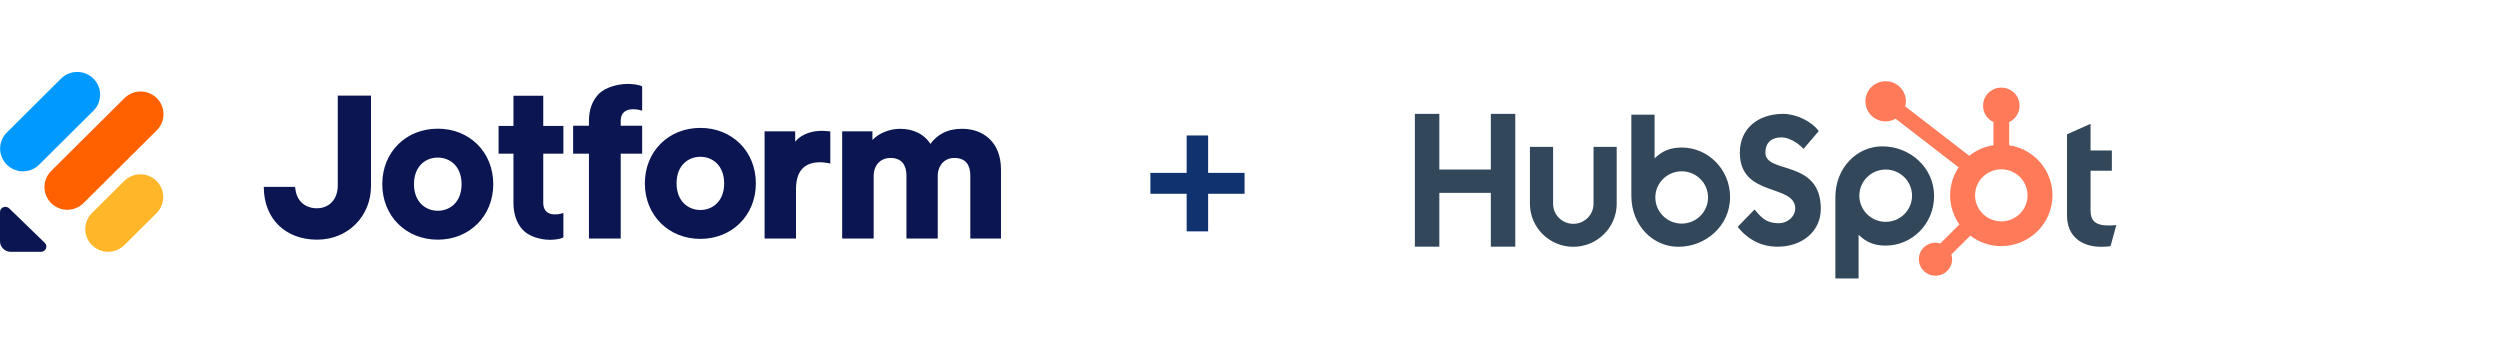
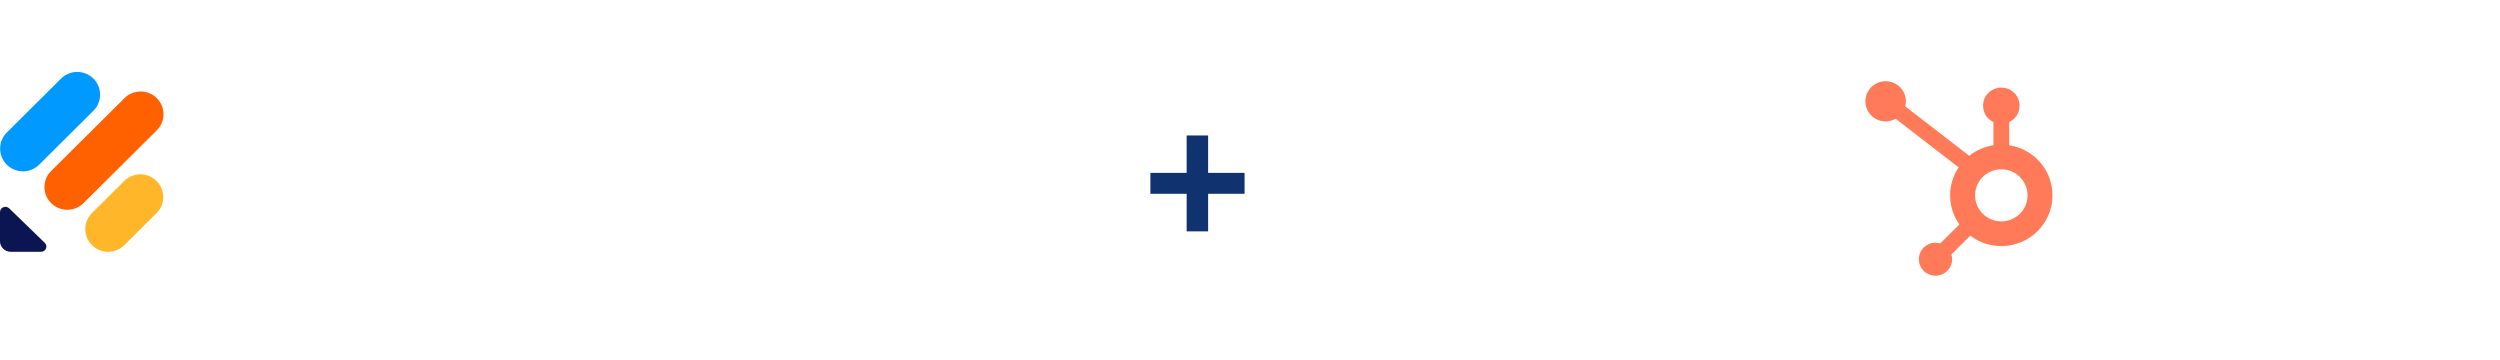
<svg xmlns="http://www.w3.org/2000/svg" width="417" height="60" viewBox="0 0 417 60" fill="none" aria-hidden="true">
-   <path fill-rule="evenodd" clip-rule="evenodd" d="M116.82 35.025C115.783 35.025 114.795 34.647 114.067 33.916 113.341 33.186 112.85 32.082 112.85 30.59 112.85 29.08 113.341 27.977 114.066 27.253 114.793 26.526 115.781 26.155 116.82 26.155 117.859 26.155 118.847 26.526 119.574 27.253 120.298 27.977 120.789 29.08 120.789 30.59 120.789 32.1 120.298 33.203 119.574 33.928 118.847 34.654 117.859 35.025 116.82 35.025zM116.82 21.334C111.553 21.334 107.563 25.209 107.563 30.59 107.563 35.936 111.552 39.846 116.82 39.846 122.088 39.846 126.076 35.936 126.076 30.59 126.076 25.209 122.087 21.334 116.82 21.334zM73.021 35.155C71.983 35.155 70.996 34.777 70.267 34.045 69.541 33.316 69.051 32.212 69.051 30.72 69.051 29.21 69.542 28.107 70.267 27.382 70.994 26.655 71.981 26.285 73.021 26.285 74.06 26.285 75.047 26.655 75.774 27.382 76.499 28.107 76.99 29.21 76.99 30.72 76.99 32.23 76.499 33.333 75.774 34.057 75.047 34.784 74.06 35.155 73.021 35.155zM73.021 21.463C67.753 21.463 63.764 25.339 63.764 30.72 63.764 36.066 67.752 39.976 73.021 39.976 78.289 39.976 82.277 36.066 82.277 30.72 82.277 25.339 78.288 21.463 73.021 21.463zM140.473 39.79H145.728V29.353C145.728 28.491 145.998 27.74 146.474 27.208 146.946 26.681 147.641 26.347 148.547 26.347 149.496 26.347 150.141 26.661 150.554 27.146 150.975 27.639 151.194 28.353 151.194 29.215V39.79H156.415V29.353C156.415 28.51 156.684 27.756 157.158 27.219 157.628 26.686 158.315 26.347 159.199 26.347 160.167 26.347 160.81 26.662 161.218 27.145 161.635 27.637 161.846 28.351 161.846 29.215V39.79H166.964V28.283C166.964 25.925 166.188 24.213 164.967 23.093 163.753 21.979 162.135 21.484 160.505 21.484 159.35 21.484 158.289 21.68 157.336 22.159 156.525 22.567 155.807 23.171 155.181 24.006 154.167 22.356 152.316 21.484 150.127 21.484 148.532 21.484 146.685 22.117 145.522 23.347V21.909H140.473V39.79zM138.495 21.925V27.28L138.085 27.198C137.595 27.099 137.173 27.066 136.782 27.066 135.668 27.066 134.678 27.339 133.967 28.002 133.261 28.66 132.774 29.756 132.774 31.524V39.79H127.533V21.91H132.637V23.635C133.9 22.118 135.86 21.823 137.091 21.823 137.485 21.823 137.842 21.859 138.181 21.893L138.495 21.925zM44 31.174L49.124 31.174 49.182 31.231C49.221 31.269 49.248 31.323 49.254 31.384 49.353 32.506 49.794 33.352 50.453 33.916 51.11 34.477 51.959 34.738 52.844 34.738 53.925 34.738 54.808 34.34 55.418 33.649 56.025 32.961 56.341 32.007 56.341 30.926V15.949H61.881V31.081C61.881 35.925 58.175 39.976 52.883 39.976 50.24 39.976 48.023 39.098 46.469 37.574 44.95 36.085 44.043 33.959 44.003 31.377L44 31.174zM106.819 18.377L107.11 18.46V14.403L106.977 14.342C106.772 14.249 106.442 14.165 106.061 14.104 105.675 14.041 105.22 14 104.757 14 102.95 14 100.919 14.598 99.867 15.675 98.816 16.751 98.237 18.285 98.237 20.121V20.978H95.596V25.634H98.237V39.79H100.886 103.536V25.634H107.11V20.978H103.536V20.186C103.536 19.361 103.825 18.886 104.193 18.609 104.574 18.324 105.074 18.224 105.53 18.224 106.215 18.224 106.613 18.317 106.819 18.377zM93.7 35.606L93.973 35.523V39.595L93.848 39.656C93.655 39.75 93.345 39.834 92.987 39.896 92.625 39.959 92.197 40 91.762 40 90.064 40 88.165 39.4 87.177 38.319 86.189 37.238 85.644 35.698 85.644 33.855V25.637H83.163L83.163 21.002 85.644 21.002 85.644 15.973H90.615V21.002L93.973 21.002V25.637L90.615 25.637V33.79C90.615 34.618 90.886 35.095 91.232 35.373 91.59 35.659 92.059 35.759 92.488 35.759 93.132 35.759 93.506 35.666 93.7 35.606z" fill="#0A1551" />
  <path d="M7.473 40.51C8.039 41.059 7.639 42 6.835 42H1.801C0.808 42 0 41.217 0 40.254V35.374C0 34.595 0.97 34.207 1.537 34.756L7.473 40.51Z" fill="#0A1551" />
  <path d="M15.341 40.89C13.851 39.41 13.851 37.01 15.341 35.53L20.718 30.188C22.208 28.707 24.623 28.707 26.113 30.188C27.603 31.668 27.603 34.068 26.113 35.548L20.736 40.89C19.246 42.37 16.831 42.37 15.341 40.89Z" fill="#FFB629" />
  <path d="M1.136 27.467C-0.354 25.987 -0.354 23.587 1.136 22.107L10.185 13.11C11.675 11.63 14.091 11.63 15.581 13.11C17.07 14.59 17.07 16.99 15.581 18.47L6.531 27.467C5.042 28.947 2.626 28.947 1.136 27.467Z" fill="#09F" />
  <path d="M8.533 33.879C7.043 32.399 7.043 29.999 8.533 28.518L20.76 16.371C22.25 14.891 24.665 14.891 26.155 16.371C27.645 17.852 27.645 20.251 26.155 21.732L13.928 33.879C12.438 35.359 10.023 35.359 8.533 33.879Z" fill="#FF6100" />
  <path d="M191.885 28.834V32.322H197.932V38.592H201.515V32.322H207.594V28.834H201.515V22.596H197.932V28.834H191.885Z" fill="#10326E" />
  <g clip-path="url(#hubspot-logo_svg__a)">
-     <path d="M248.67 18.994V28.274H240.081V18.994H236V41.147H240.081V32.168H248.67V41.147H252.749V18.994H248.67zM265.803 33.986C265.803 35.832 264.289 37.333 262.428 37.333 260.567 37.333 259.055 35.832 259.055 33.986V24.498H255.191V33.986C255.191 37.945 258.439 41.165 262.428 41.165 266.417 41.165 269.665 37.945 269.665 33.986V24.498H265.803V33.986zM294.47 25.475C294.47 23.53 295.767 22.914 297.188 22.914 298.333 22.914 299.846 23.778 300.835 24.827L303.369 21.865C302.104 20.168 299.538 18.994 297.438 18.994 293.235 18.994 290.205 21.433 290.205 25.475 290.205 32.975 299.446 30.596 299.446 34.795 299.446 36.09 298.179 37.232 296.728 37.232 294.44 37.232 293.699 36.121 292.647 34.948L289.835 37.848C291.628 40.039 293.852 41.151 296.51 41.151 300.497 41.151 303.711 38.683 303.711 34.825 303.711 26.494 294.47 29.085 294.47 25.475zM351.639 37.608C349.353 37.608 348.703 36.627 348.703 35.124V28.473H352.257V25.1H348.703V20.655L344.78 22.402V35.953C344.78 39.418 347.19 41.165 350.496 41.165 350.99 41.165 351.671 41.133 352.043 41.042L353 37.547C352.568 37.579 352.073 37.608 351.639 37.608zM280.531 24.609C278.614 24.609 277.277 25.16 275.984 26.419V19.127H272.109V32.642C272.109 37.702 275.796 41.165 279.939 41.165 284.544 41.165 288.578 37.638 288.578 32.888 288.578 28.197 284.857 24.609 280.531 24.609zM280.507 37.295C278.078 37.295 276.11 35.342 276.11 32.935 276.11 30.527 278.078 28.574 280.507 28.574 282.935 28.574 284.901 30.527 284.901 32.935 284.901 35.344 282.933 37.295 280.507 37.295zM322.607 32.688C322.607 27.936 318.572 24.41 313.967 24.41 309.824 24.41 306.137 27.876 306.137 32.934V46.449H310.012V39.157C311.303 40.414 312.642 40.967 314.557 40.967 318.886 40.967 322.607 37.378 322.607 32.688zM318.93 32.64C318.93 35.049 316.961 37.002 314.533 37.002 312.105 37.002 310.138 35.049 310.138 32.64 310.138 30.231 312.107 28.28 314.533 28.28 316.961 28.28 318.93 30.233 318.93 32.64z" fill="#33475B" />
    <path d="M335.129 24.224V20.362C336.145 19.886 336.858 18.865 336.858 17.682V17.593C336.858 15.959 335.511 14.623 333.864 14.623H333.774C332.128 14.623 330.781 15.959 330.781 17.593V17.682C330.781 18.865 331.492 19.884 332.509 20.362V24.224C330.997 24.456 329.614 25.075 328.472 25.987L317.784 17.737C317.854 17.47 317.904 17.192 317.904 16.903C317.906 15.053 316.397 13.55 314.531 13.548C312.666 13.546 311.151 15.043 311.149 16.895C311.147 18.744 312.656 20.245 314.523 20.249C315.13 20.249 315.694 20.079 316.186 19.801L326.7 27.916C325.804 29.254 325.281 30.858 325.281 32.585C325.281 34.393 325.856 36.064 326.83 37.44L323.632 40.612C323.38 40.537 323.116 40.483 322.839 40.483C321.306 40.483 320.065 41.716 320.065 43.235C320.065 44.754 321.308 45.987 322.839 45.987C324.371 45.987 325.615 44.754 325.615 43.235C325.615 42.959 325.561 42.7 325.485 42.448L328.648 39.309C330.083 40.398 331.872 41.05 333.818 41.05C338.533 41.05 342.354 37.259 342.354 32.583C342.356 28.35 339.22 24.851 335.129 24.224ZM333.818 36.924C331.402 36.924 329.442 34.981 329.442 32.583C329.442 30.184 331.402 28.241 333.818 28.241C336.235 28.241 338.195 30.186 338.195 32.583C338.195 34.98 336.237 36.924 333.818 36.924Z" fill="#FF7A59" />
  </g>
  <defs>
    <clipPath id="hubspot-logo_svg__a">
      <path fill="#fff" transform="translate(236 13.548)" d="M0 0H117V32.903H0z" />
    </clipPath>
  </defs>
</svg>